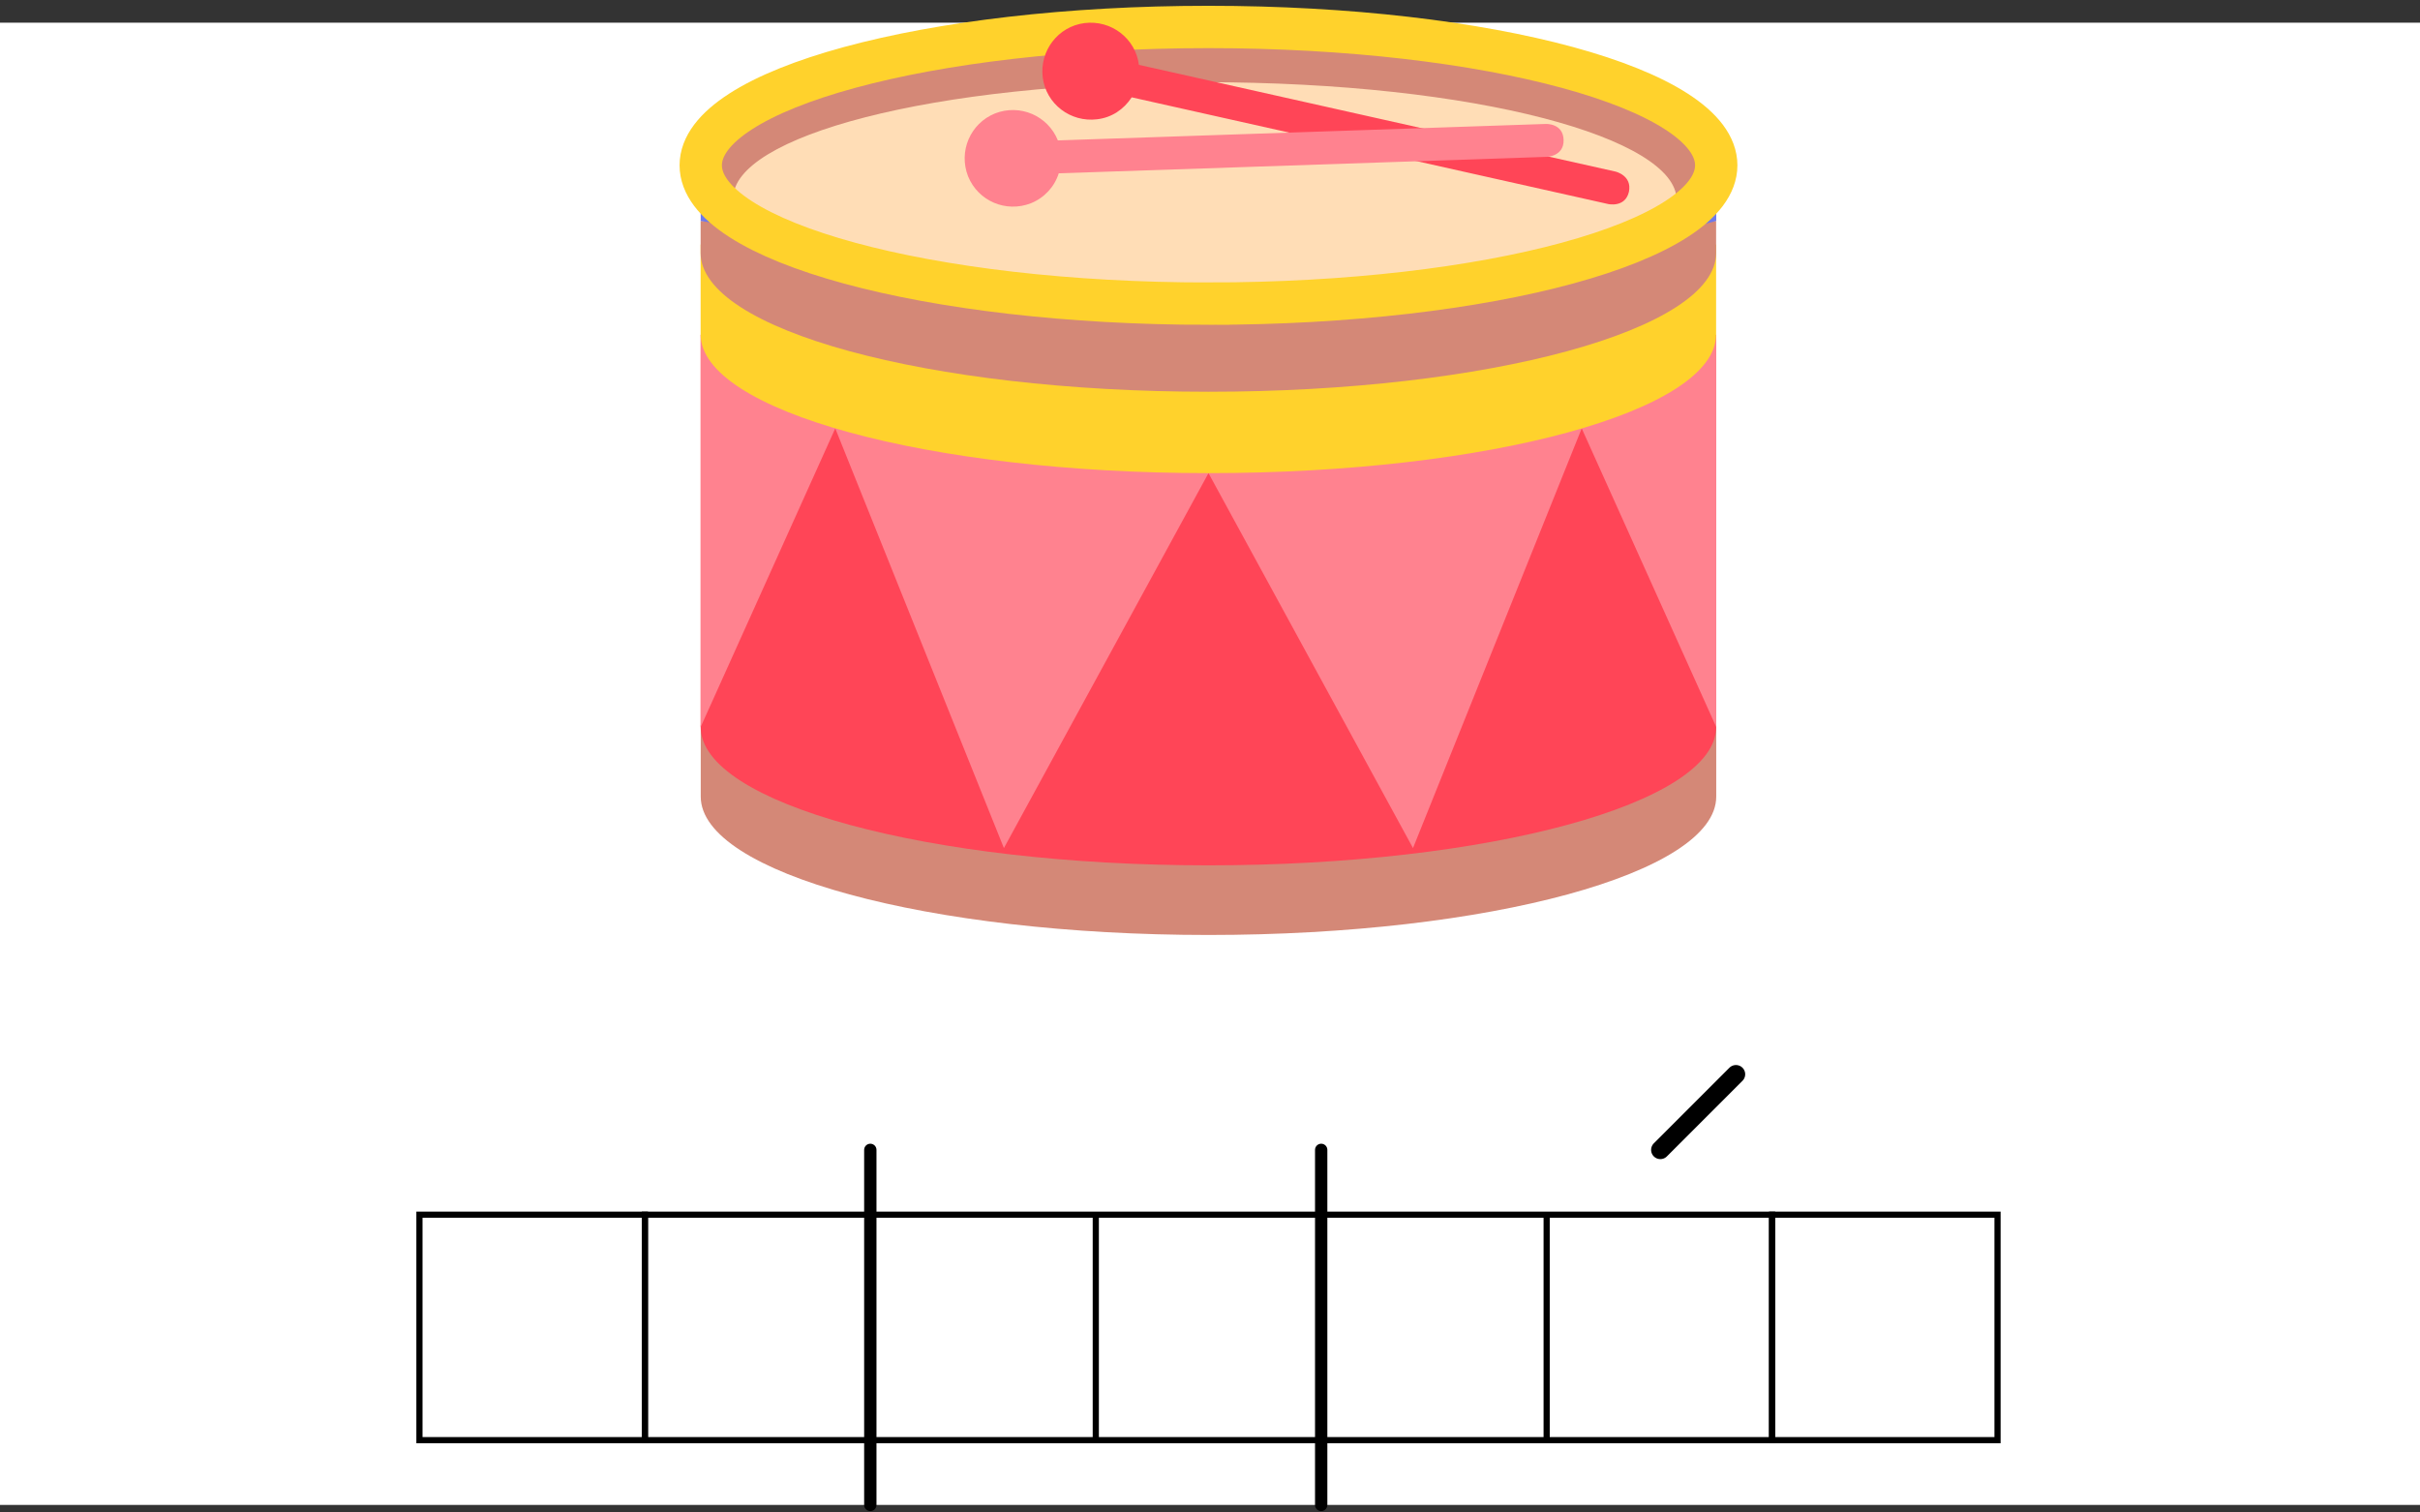
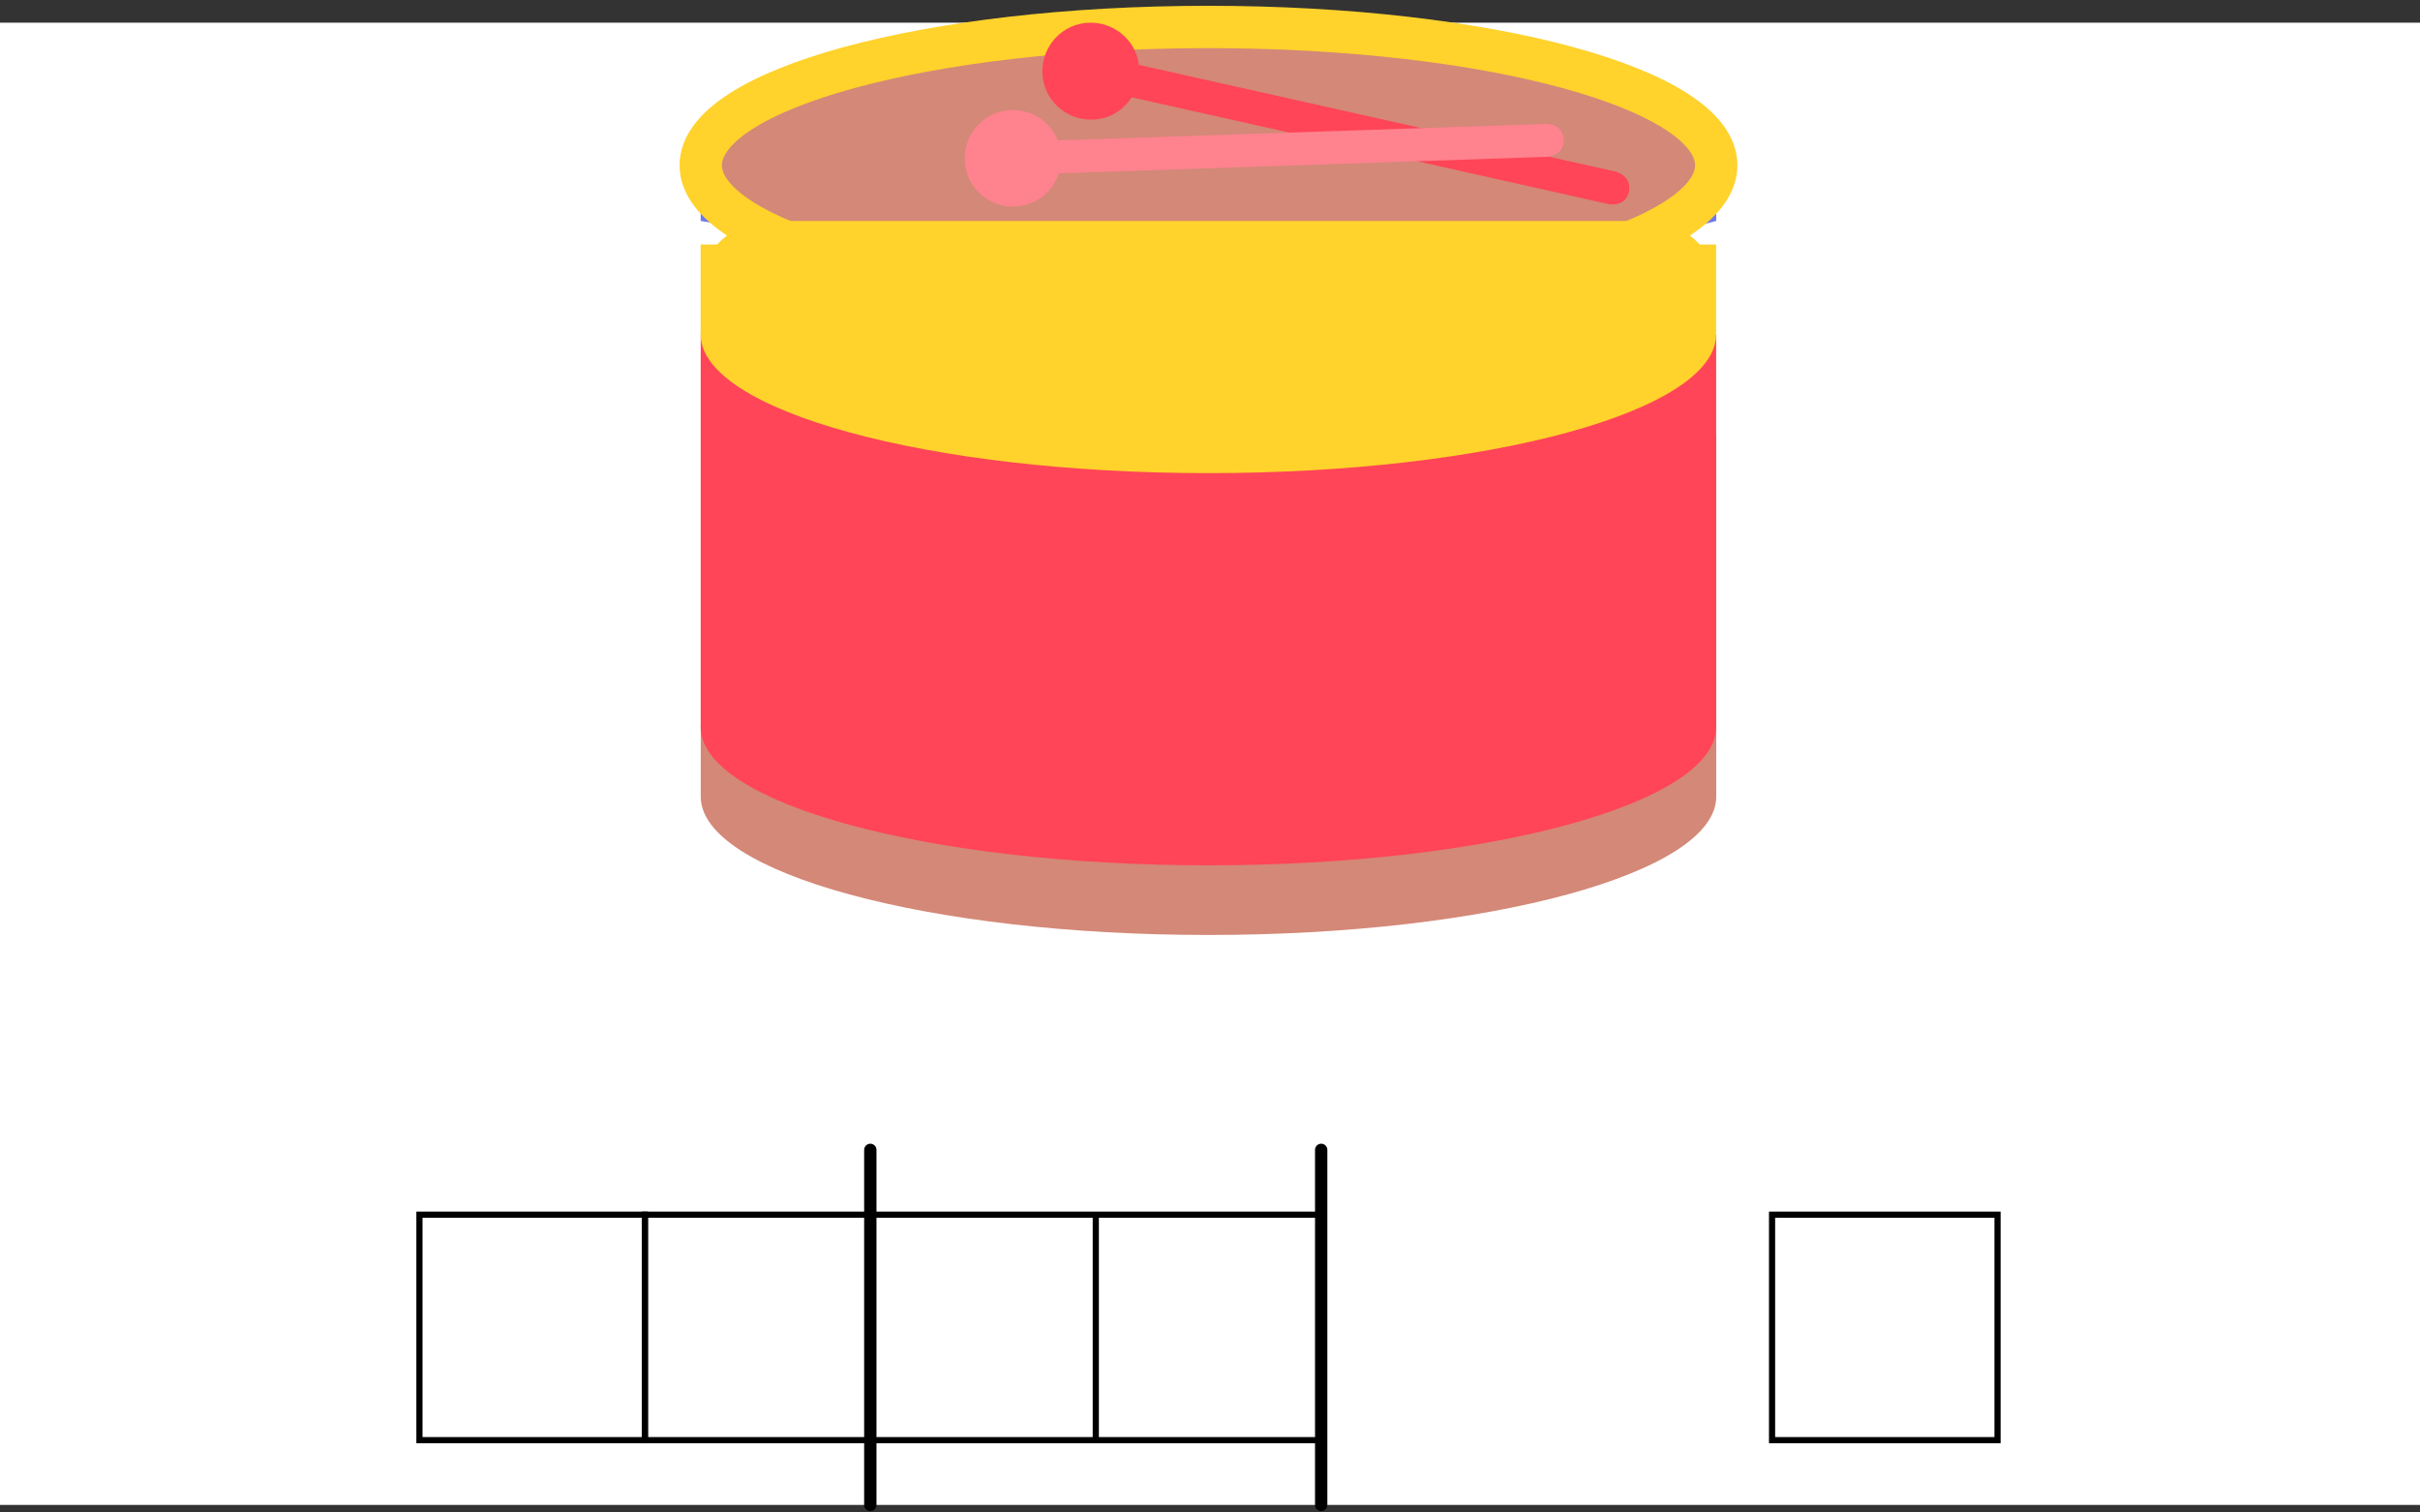
<svg xmlns="http://www.w3.org/2000/svg" width="320" height="200" fill="none">
  <rect width="100%" height="100%" fill="#333333" stroke="none" />
  <path fill="#fff" d="M0 3h320v196H0z" />
-   <path stroke="#000" stroke-linecap="round" stroke-linejoin="round" stroke-miterlimit="10" stroke-width="2.444" d="m229.547 142.053-9.997 9.998" />
  <path stroke="#000" stroke-miterlimit="10" stroke-width=".815" d="M85.278 160.621H55.464v29.814h29.814v-29.814Z" />
  <path stroke="#000" stroke-miterlimit="10" stroke-width=".815" d="M115.084 160.621H85.27v29.814h29.814v-29.814Z" />
  <path stroke="#000" stroke-miterlimit="10" stroke-width=".815" d="M144.897 160.621h-29.814v29.814h29.814v-29.814ZM174.711 160.621h-29.814v29.814h29.814v-29.814Z" />
-   <path stroke="#000" stroke-miterlimit="10" stroke-width=".815" d="M204.516 160.621h-29.814v29.814h29.814v-29.814ZM234.33 160.621h-29.814v29.814h29.814v-29.814Z" />
  <path stroke="#000" stroke-miterlimit="10" stroke-width=".815" d="M264.136 160.621h-29.814v29.814h29.814v-29.814Z" />
  <path stroke="#000" stroke-linecap="round" stroke-linejoin="round" stroke-miterlimit="10" stroke-width="1.63" d="M115.083 152.051V199M174.703 152.051V199" />
  <path fill="#D48877" d="M159.8 3.566c37.082 0 67.14 8.197 67.14 18.292 0 10.095-30.058 18.293-67.14 18.293s-67.14-8.198-67.14-18.293c-.008-10.095 30.05-18.292 67.14-18.292ZM226.94 105.341c0 10.096-30.058 18.293-67.14 18.293s-67.14-8.197-67.14-18.293v-9.484s34.295-8.865 67.14-8.865c32.405 0 67.14-29.61 67.14-29.61v47.959Z" />
  <path fill="#FF4557" d="M92.652 44.271v51.862c0 10.096 30.058 18.293 67.14 18.293 37.081 0 67.14-8.197 67.14-18.293V44.271H92.652Z" />
-   <path fill="#FF828F" d="M159.8 59.5 92.652 44.27v51.862l17.795-39.485 22.301 55.496 27.052-49.58 27.043 49.58 22.309-55.496 17.788 39.485V44.271L159.8 59.5Z" />
  <path fill="#FFD22C" d="M224.764 32.334c-7.528-7.862-33.798-13.664-64.972-13.664-31.175 0-57.444 5.802-64.973 13.664h-2.175v11.88c0 10.096 30.058 18.35 67.14 18.35 37.081 0 67.14-8.197 67.14-18.35v-11.88h-2.16Z" />
-   <path fill="#D48877" d="M225.098 29.215c-7.08-8.034-33.627-14.055-65.306-14.055-31.68 0-58.218 5.964-65.307 14.055h-1.841v4.237c0 10.153 30.058 18.35 67.14 18.35 37.081 0 67.14-8.197 67.14-18.35v-4.237h-1.826Z" />
+   <path fill="#D48877" d="M225.098 29.215c-7.08-8.034-33.627-14.055-65.306-14.055-31.68 0-58.218 5.964-65.307 14.055h-1.841v4.237v-4.237h-1.826Z" />
  <path fill="#6F79E9" d="M92.652 21.857v7.358l4.962.839-4.962-8.197ZM226.94 21.857v7.358l-5.125 1.336 3.618-8.694h1.507Z" />
-   <path fill="#FFDDB6" d="M159.132 10.867c36.357 0 62.569 7.471 62.569 15.563 0 8.09-26.212 13.72-62.569 13.72s-62.178-5.907-62.178-13.94c-.008-8.091 25.87-15.343 62.178-15.343Z" />
  <path stroke="#FFD22C" stroke-miterlimit="10" stroke-width="5.599" d="M159.8 40.15c37.08 0 67.14-8.19 67.14-18.292 0-10.103-30.06-18.292-67.14-18.292s-67.14 8.19-67.14 18.292c0 10.103 30.06 18.293 67.14 18.293Z" />
  <path fill="#FF4557" d="M213.618 22.688 150.601 8.576c-.448-3.512-3.683-5.964-7.195-5.524-3.512.448-5.964 3.682-5.524 7.194.448 3.512 3.683 5.965 7.194 5.525 1.899-.22 3.512-1.28 4.571-2.901l63.017 14.112s2.233.506 2.73-1.613c.448-2.175-1.776-2.68-1.776-2.68Z" />
  <path fill="#FF828F" d="m204.411 16.39-64.525 2.176c-1.336-3.292-5.019-4.848-8.311-3.569-3.292 1.336-4.848 5.02-3.569 8.311 1.337 3.292 5.02 4.848 8.311 3.569 1.785-.725 3.121-2.175 3.683-3.96l64.525-2.175s2.289-.058 2.232-2.233c-.057-2.233-2.346-2.119-2.346-2.119Z" />
</svg>